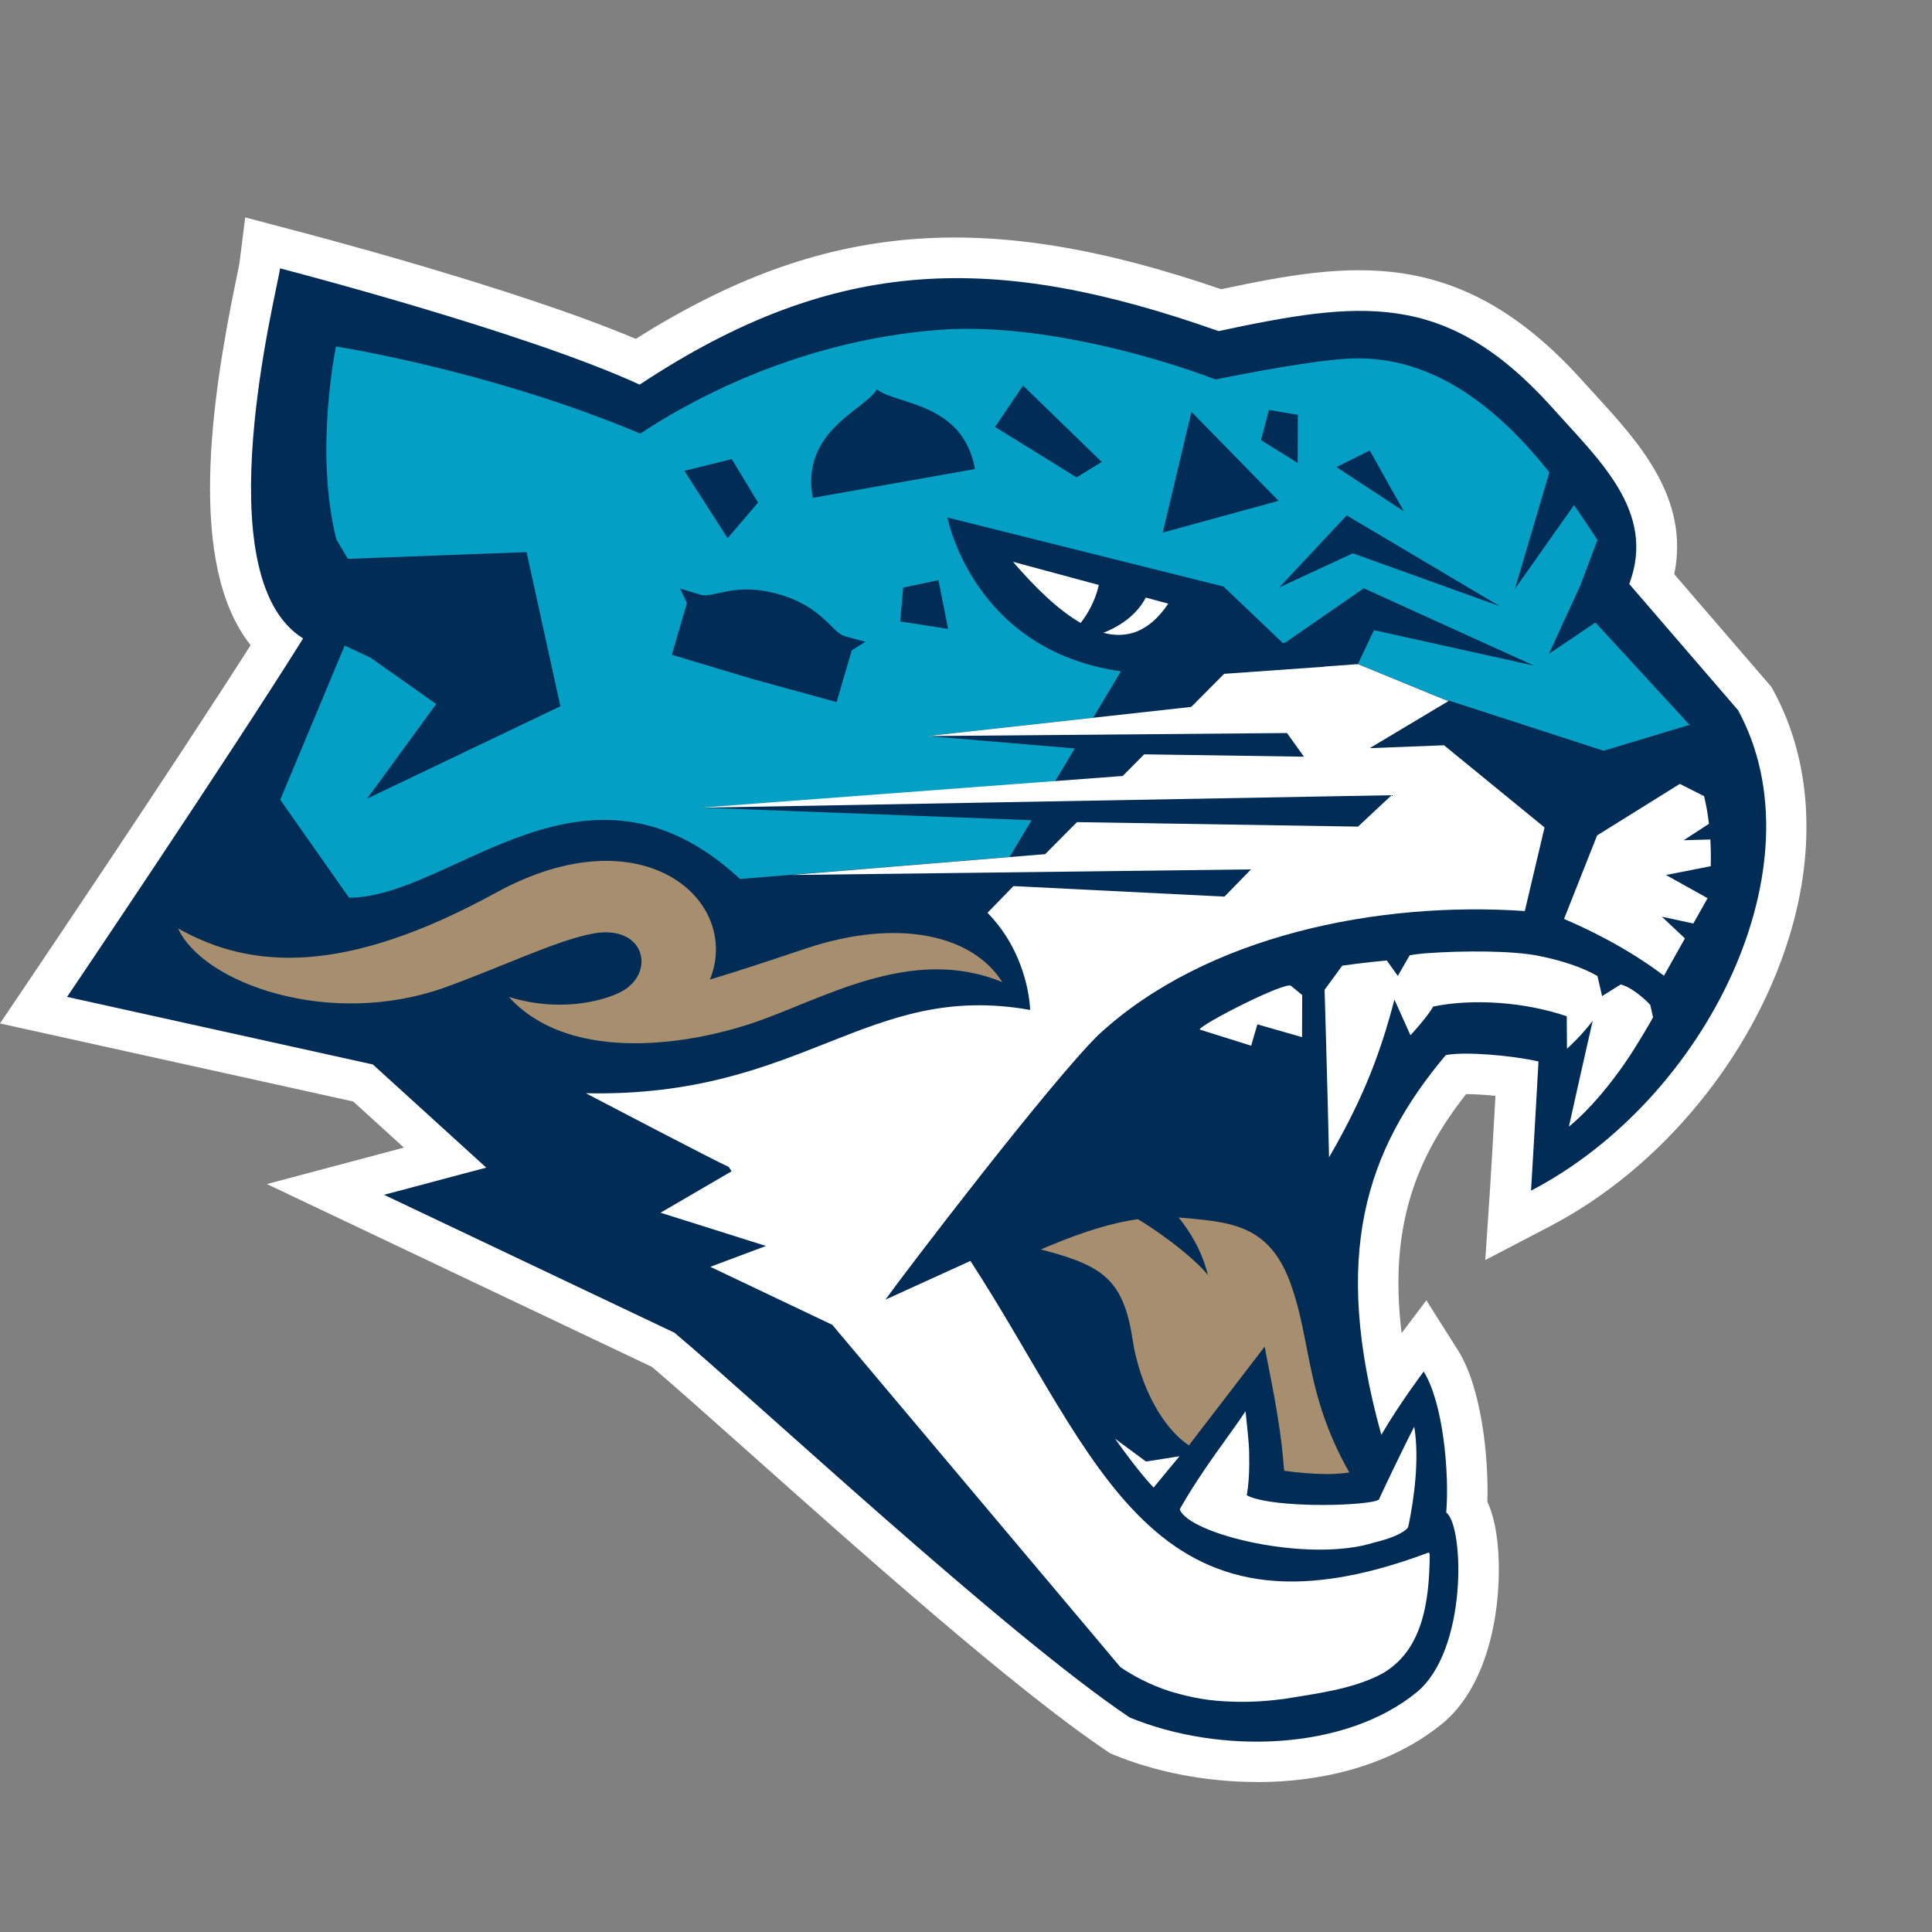
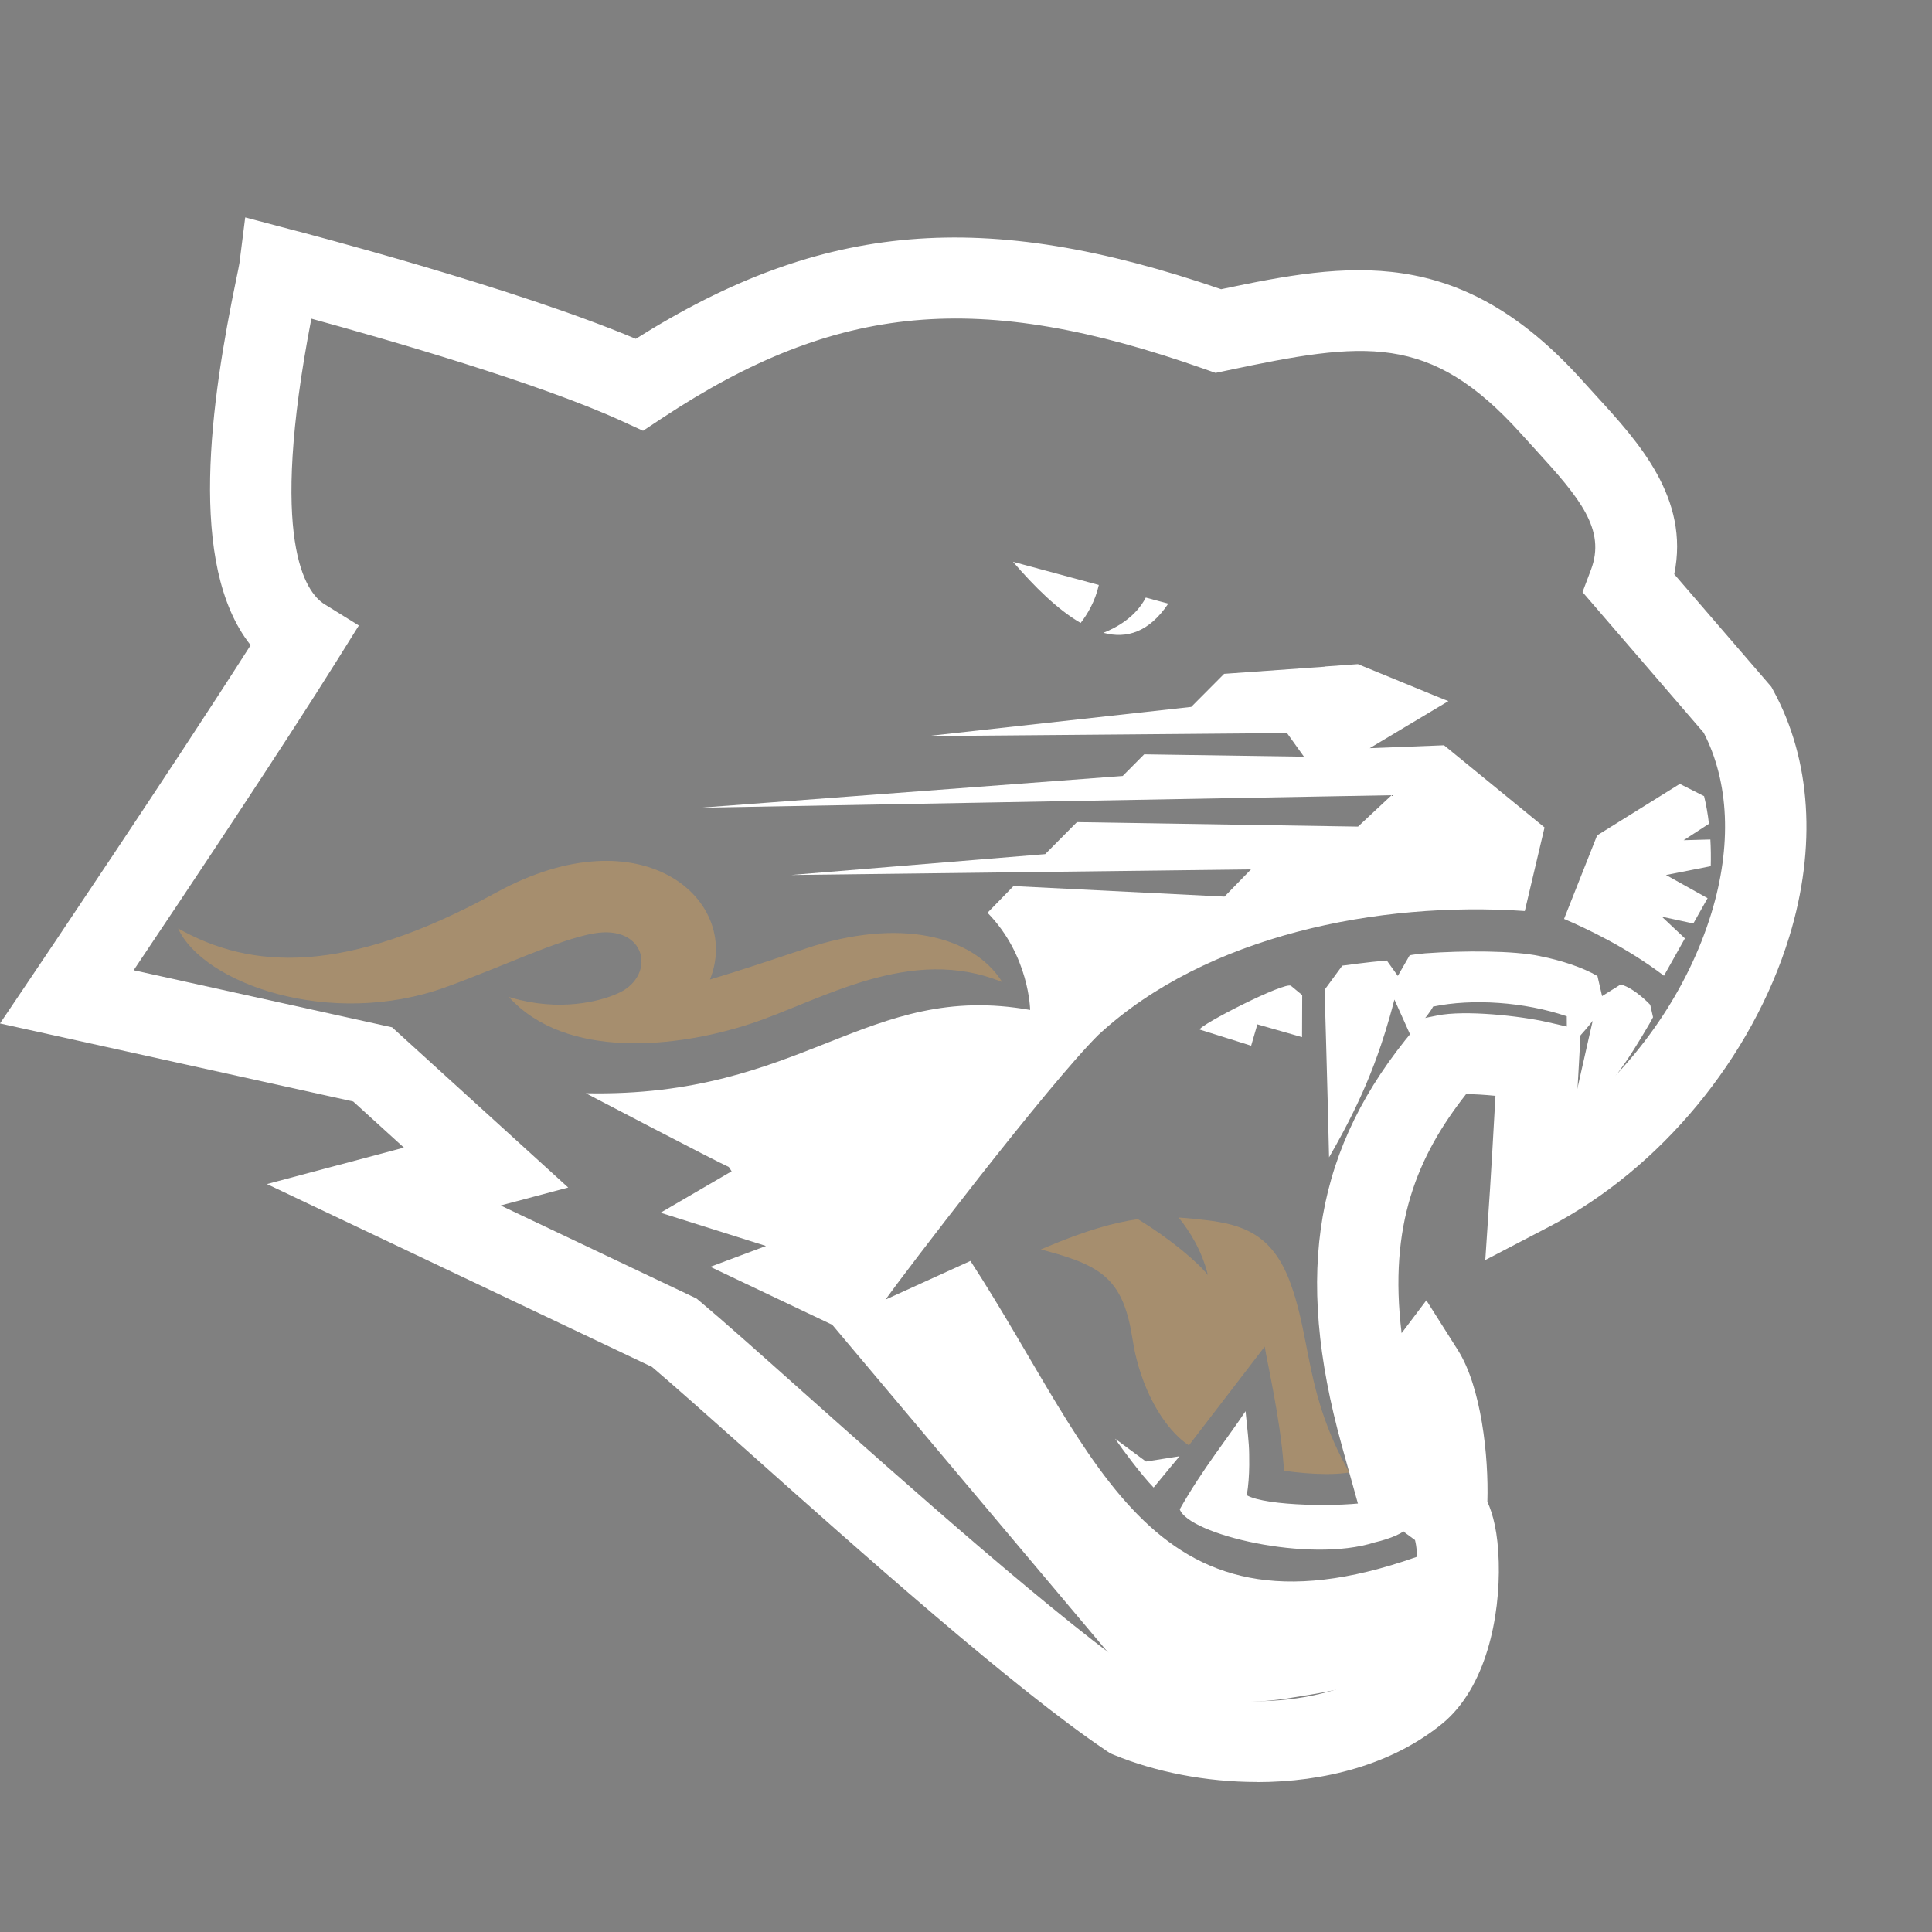
<svg xmlns="http://www.w3.org/2000/svg" width="151" height="151" viewBox="0 0 151 151" fill="none">
  <rect x="0" y="0" width="151" height="151" fill="#808080" stroke="none" />
  <path d="M89.797 131.441C96.231 133.969 104.464 133.286 108.675 129.837C110.712 128.168 111.106 122.379 110.593 120.364L109.7 119.711L109.846 117.954C109.917 117.099 109.917 116.131 109.864 115.149L106.89 120.245L104.87 112.976C101.097 99.375 102.789 89.643 110.531 80.436L111.247 79.587L112.339 79.367C114.495 78.929 118.79 79.394 120.938 79.884L123.549 80.48L123.404 83.136C123.386 83.486 123.293 85.086 123.191 86.926C128.07 82.934 131.928 77.343 133.757 71.371C135.366 66.121 135.154 61.13 133.156 57.266L123.686 46.276L124.345 44.532C125.529 41.395 123.483 38.936 120.045 35.181C119.643 34.743 119.245 34.305 118.852 33.867C111.746 25.997 106.678 26.676 95.891 28.959L95.007 29.147L94.159 28.849C76.532 22.627 65.436 23.635 51.746 32.684L50.257 33.669L48.635 32.925C42.192 29.958 30.128 26.496 24.335 24.906C20.968 42.337 23.902 46.315 25.36 47.222L28.047 48.887L26.377 51.56C22.214 58.225 14.472 69.832 10.446 75.831L30.645 80.292L44.41 92.815L39.13 94.217L54.437 101.487L54.751 101.75C56.483 103.2 59.316 105.724 62.599 108.651C70.725 115.89 82.948 126.779 89.789 131.437L89.797 131.441ZM98.246 139.276C94.252 139.276 90.306 138.491 87.062 137.155L86.766 137.032L86.501 136.852C79.351 132.059 67.212 121.244 58.352 113.348C55.299 110.632 52.639 108.261 50.955 106.833L20.862 92.543L31.569 89.695L27.605 86.089L0 79.99L2.585 76.156C2.7 75.985 13.46 60.039 19.589 50.425C14.618 44.168 16.487 31.329 18.485 21.72C18.582 21.243 18.697 20.708 18.714 20.563L19.165 16.992L22.678 17.921C23.425 18.114 40.124 22.448 49.691 26.483C64.282 17.29 76.938 16.243 95.44 22.605C105.357 20.515 114.013 19.043 123.611 29.678C123.996 30.111 124.38 30.528 124.76 30.944C128.052 34.541 132.078 38.941 130.854 44.878L138.446 53.685L138.605 53.979C141.552 59.377 141.994 66.204 139.846 73.211C136.943 82.676 129.767 91.352 121.119 95.856L116.086 98.481L116.461 92.855C116.528 91.904 116.731 88.297 116.881 85.647C116.033 85.563 115.215 85.515 114.588 85.511C110.765 90.37 108.516 95.764 109.546 104.195L111.481 101.631L113.947 105.527C115.768 108.401 116.36 113.804 116.249 117.375C116.691 118.326 117.076 119.794 117.137 122.081C117.257 126.345 116.156 131.905 112.723 134.714C108.781 137.935 103.47 139.284 98.246 139.284V139.276Z" fill="white" />
-   <path d="M135.822 55.485L127.338 45.643C129.477 39.96 124.951 35.938 121.248 31.779C112.936 22.573 106.18 23.559 95.239 25.877C77.797 19.72 65.353 19.9 49.993 30.061C41 25.916 21.888 20.974 21.888 20.974C21.659 22.797 15.887 45.06 23.691 49.898C17.889 59.183 5.242 77.915 5.242 77.915L29.14 83.195L38.004 91.258L30.015 93.383L52.715 104.162C58.791 109.254 78.632 127.759 88.296 134.235C95.362 137.144 105.119 136.842 110.714 132.272C114.739 128.981 114.43 119.236 113.034 118.215C113.29 115.091 112.782 109.587 111.27 107.199C111.27 107.199 109.384 109.697 107.961 112.142C104.063 98.107 106.706 89.948 112.998 82.464C114.426 82.174 118.098 82.472 120.245 82.963C120.192 83.967 119.759 91.578 119.662 93.059C133.361 85.925 142.451 67.601 135.831 55.485H135.822Z" fill="#002C55" />
-   <path d="M54.726 63.125L82.345 61.258L83.997 58.498L72.49 57.525L85.438 56.092L87.608 52.468C76.021 50.842 74.05 40.449 74.05 40.449L95.624 45.843L100.272 50.268L100.476 50.207L106.587 45.979L119.901 52.026L107.382 49.252L106.132 51.898L113.101 54.751L113.211 54.786L113.255 54.76L120.648 57.157L120.918 57.244L125.332 58.677L132 56.666L132.151 56.762L125.297 49.313L124.691 48.656L121.059 51.101L122.372 48.24L123.503 45.781L124.851 42.206C124.289 41.338 123.68 40.422 123.017 39.48L118.403 46.022L121.094 36.913C117.33 32.198 112.257 27.781 105.646 28.017C102.831 28.118 97.241 29.201 95.009 29.661C89.353 27.514 80.635 25.314 73.79 25.756C66.503 26.234 59.388 28.548 53.348 31.887C52.203 32.518 51.098 33.188 50.038 33.889C48.796 33.363 47.554 32.877 46.317 32.421C35.906 28.574 26.259 27.08 26.259 27.08C26.259 27.08 24.541 35.296 26.295 42.18L27.187 43.678L29.631 43.586L40.161 43.187L41.151 43.152L43.798 55.198L41.39 56.35L40.272 56.885L36.684 58.598L36.348 58.76L28.699 62.415L32.945 56.596L34.09 55.023L28.951 51.399L26.94 50.457L26.233 52.148L21.902 62.507L27.28 70.162C35.323 70.162 45.782 57.52 57.837 68.698L78.911 66.972L80.626 64.106L54.717 63.116L54.726 63.125Z" fill="#049FC5" />
  <path d="M133.669 65.613C133.607 65.613 131.959 65.657 131.592 65.67C131.764 65.556 133.297 64.557 133.567 64.386C133.479 63.62 133.351 62.897 133.187 62.226L133.015 62.139L131.291 61.267L124.826 65.293L122.241 71.822C123.947 72.545 127.16 74.061 130.05 76.261L131.689 73.343L129.886 71.647L132.347 72.177C132.506 71.892 133.231 70.604 133.461 70.201C133.386 70.162 130.474 68.536 130.209 68.387L133.554 67.73L133.708 67.699C133.726 66.994 133.717 66.293 133.678 65.613H133.669ZM128.98 78.535C128.98 78.535 127.791 77.247 126.673 76.94L125.852 77.453L125.215 77.852C125.158 77.611 124.972 76.796 124.853 76.283C123.691 75.604 121.981 75.047 120.363 74.732V74.749V74.728C118.3 74.289 114.358 74.289 111.393 74.508C110.92 74.552 110.505 74.6 110.178 74.662L109.608 75.652L109.25 76.274C109.108 76.077 108.741 75.564 108.388 75.069C106.903 75.192 104.91 75.472 104.91 75.472L103.527 77.357C103.527 77.357 103.576 79.1 103.646 81.519C103.713 83.907 103.814 87.684 103.876 90.454C104.252 89.805 104.596 89.188 104.919 88.583C106.108 86.361 106.974 84.394 107.659 82.466C107.752 82.203 107.844 81.94 107.933 81.681C108.171 80.976 108.388 80.275 108.591 79.565C108.728 79.092 108.856 78.614 108.984 78.123C109.015 78.194 110.239 80.915 110.239 80.915C110.239 80.915 111.64 79.394 112.007 78.671C115.083 78.031 119.157 78.303 122.453 79.429C122.453 79.429 122.462 80.52 122.467 81.414C122.467 81.603 122.471 81.791 122.471 81.966C122.63 81.822 122.798 81.668 123.275 81.186C123.7 80.739 124.115 80.262 124.482 79.784C124.482 79.784 124.367 80.288 124.177 81.121C123.907 82.295 123.103 85.875 122.621 88.057C124.354 86.624 125.882 84.701 127.031 83.04C127.889 81.8 128.949 79.955 128.98 79.902C129.122 79.648 129.197 79.504 129.197 79.504L128.976 78.526L128.98 78.535ZM96.214 81.234L97.787 81.73L97.911 81.3L98.273 80.06L101.764 81.059L101.777 77.773L100.907 77.054C100.504 76.656 93.691 80.139 93.77 80.468L96.209 81.234H96.214ZM91.309 47.179L89.55 46.706C88.754 48.248 87.225 49.072 86.236 49.458C88.061 49.944 89.811 49.409 91.309 47.179ZM84.459 48.691C84.985 48.016 85.595 47.004 85.882 45.72L79.174 43.91C80.845 45.851 82.661 47.648 84.464 48.691H84.459ZM112.864 58.248L107.053 58.475L113.205 54.795C113.098 54.782 106.289 51.96 106.13 51.907L103.514 52.095L103.531 52.108L95.675 52.665C95.573 52.761 93.359 54.996 93.103 55.25C90.513 55.535 75.33 57.218 72.497 57.529C81.392 57.459 100.588 57.292 100.588 57.292L101.914 59.141C101.914 59.141 92.648 59.001 89.426 58.957C88.984 59.4 87.747 60.649 87.747 60.649L54.724 63.129L108.763 62.152L106.139 64.606L84.172 64.255L81.689 66.757L61.821 68.387L97.774 67.949L95.701 70.078L79.21 69.255L77.181 71.34C80.465 74.697 80.513 78.934 80.513 78.934C67.716 76.656 62.824 85.805 45.789 85.445C45.789 85.445 56.076 90.831 56.96 91.207L57.181 91.545C56.054 92.202 52.603 94.209 51.627 94.783C53.628 95.41 57.822 96.733 59.868 97.382C58.781 97.785 56.677 98.578 55.515 99.011C57.756 100.076 62.837 102.491 65.047 103.542C71.843 111.609 79.855 121.14 86.66 129.22V129.224L87.57 130.302C88.547 130.959 89.806 131.66 91.446 132.191C92.621 132.537 93.973 132.883 95.719 132.971C97.075 133.045 98.503 133.028 100.253 132.795H100.279C102.847 132.37 105.71 132.037 108.003 130.819C111.101 129.066 111.724 125.394 111.742 121.49C111.724 121.455 111.729 121.425 111.68 121.333C89.917 129.531 85.94 114.085 75.847 98.551L69.205 101.575C70.5 99.748 81.993 84.67 85.887 80.844H85.891C94.287 73.102 107.729 70.42 119.175 71.204C119.382 70.332 120.611 65.101 120.717 64.671L112.86 58.248H112.864ZM87.146 112.437C87.716 113.27 89.232 115.308 90.164 116.263C90.946 115.303 92.188 113.818 92.188 113.818C92.215 113.813 89.85 114.186 89.568 114.23L87.142 112.437H87.146ZM107.301 117.363C104.879 117.801 98.931 117.722 97.447 116.863C97.575 116.109 97.628 115.321 97.637 114.51C97.641 114.225 97.637 113.936 97.632 113.647C97.623 112.678 97.482 111.71 97.349 110.295C96.094 112.21 93.96 114.843 92.206 117.963C92.886 119.913 102.29 122.2 107.442 120.548C108.693 120.259 109.727 119.808 110.045 119.383C110.058 119.334 110.08 119.247 110.107 119.128V119.124C110.5 117.222 110.955 114.067 110.535 111.504C110.173 112.196 109.515 113.537 108.931 114.747C108.702 115.22 107.942 116.806 107.778 117.192C107.716 117.253 107.548 117.31 107.301 117.358V117.363Z" fill="white" />
  <path d="M62.981 74.135C60.233 75.055 57.758 75.879 55.487 76.558C57.984 70.367 50.224 63.492 38.779 69.762C26.927 76.256 19.618 75.778 13.918 72.562C15.836 76.812 25.752 80.454 34.886 77.137C39.358 75.511 43.609 73.452 46.402 72.956C50.494 72.238 51.285 76.146 48.47 77.553C47.272 78.153 44.298 79.021 40.684 78.166C40.595 78.144 40.507 78.127 40.418 78.101C40.206 78.044 39.99 77.987 39.773 77.921C44.236 82.859 52.973 81.891 58.691 80.002C64.17 78.193 71.152 73.798 78.337 76.76C76.048 73.105 70.255 71.703 62.977 74.135H62.981ZM104.25 112.686C104.14 112.445 104.042 112.2 103.945 111.968C103.631 111.192 103.371 110.447 103.15 109.72C102.111 106.271 101.965 103.327 100.874 100.338C100.847 100.268 100.825 100.198 100.799 100.128C99.411 96.478 97.14 95.703 94.246 95.361C93.521 95.277 92.827 95.203 92.12 95.159C92.977 96.219 93.941 97.744 94.405 99.655C93.662 98.7 91.563 96.89 88.934 95.286C87.082 95.545 84.864 96.171 81.806 97.46C81.656 97.525 81.506 97.587 81.351 97.652C81.537 97.701 81.713 97.749 81.89 97.797C86.265 98.984 87.825 100.132 88.523 104.707C88.598 105.198 88.695 105.684 88.815 106.153C89.243 107.888 89.942 109.47 90.781 110.723C91.431 111.692 92.164 112.467 92.92 112.967L93.649 112.016L95.585 109.496L98.846 105.246C99.058 106.583 100.056 110.833 100.326 114.54C100.335 114.689 100.361 114.825 100.375 114.952C100.909 115.026 101.448 115.088 101.979 115.131C103.092 115.223 104.153 115.241 105.059 115.136C105.196 115.118 105.333 115.105 105.461 115.083C104.988 114.255 104.59 113.462 104.25 112.691V112.686Z" fill="#A68E6E" />
-   <path d="M105.738 43.249L117.21 47.376L105.252 40.282L99.989 45.908L105.734 43.244L105.738 43.249ZM73.343 45.347L74.103 49.155L70.356 48.572L70.59 45.922L73.343 45.343V45.347ZM66.012 49.716C65.013 49.427 64.298 47.433 60.913 46.461C60.899 46.456 60.882 46.452 60.868 46.447C60.855 46.443 60.842 46.438 60.824 46.434C57.439 45.466 55.756 46.776 54.761 46.487C54.487 46.408 53.149 45.996 53.149 45.996L53.688 47.127C53.688 47.127 52.565 50.969 52.508 51.175L58.884 53.09L58.924 53.099L58.968 53.112L65.385 54.873C65.442 54.672 66.569 50.829 66.569 50.829L67.634 50.159C67.634 50.159 66.282 49.799 66.008 49.721L66.012 49.716ZM59.242 39.287L56.865 42.061L53.489 36.798L57.192 35.883L59.247 39.283L59.242 39.287ZM68.535 30.432C67.537 32.084 62.574 33.666 63.52 38.911L69.861 37.784L76.202 36.658C75.257 31.418 70.047 31.641 68.535 30.436V30.432ZM86.109 36.106L84.139 37.311L77.771 33.368L79.958 30.134L86.109 36.106ZM99.928 39.143L90.877 41.623L93.118 32.184L99.928 39.143ZM101.434 32.421L101.421 36.181L98.558 34.402L99.172 32.04L101.439 32.425L101.434 32.421ZM104.453 36.505L107.055 35.212L109.72 39.962L104.453 36.505Z" fill="#002C55" />
-   <path d="M96.094 120.877C96.086 120.877 96.086 120.885 96.086 120.885C96.086 120.885 96.094 120.885 96.117 120.877H96.094Z" fill="#34425A" />
</svg>